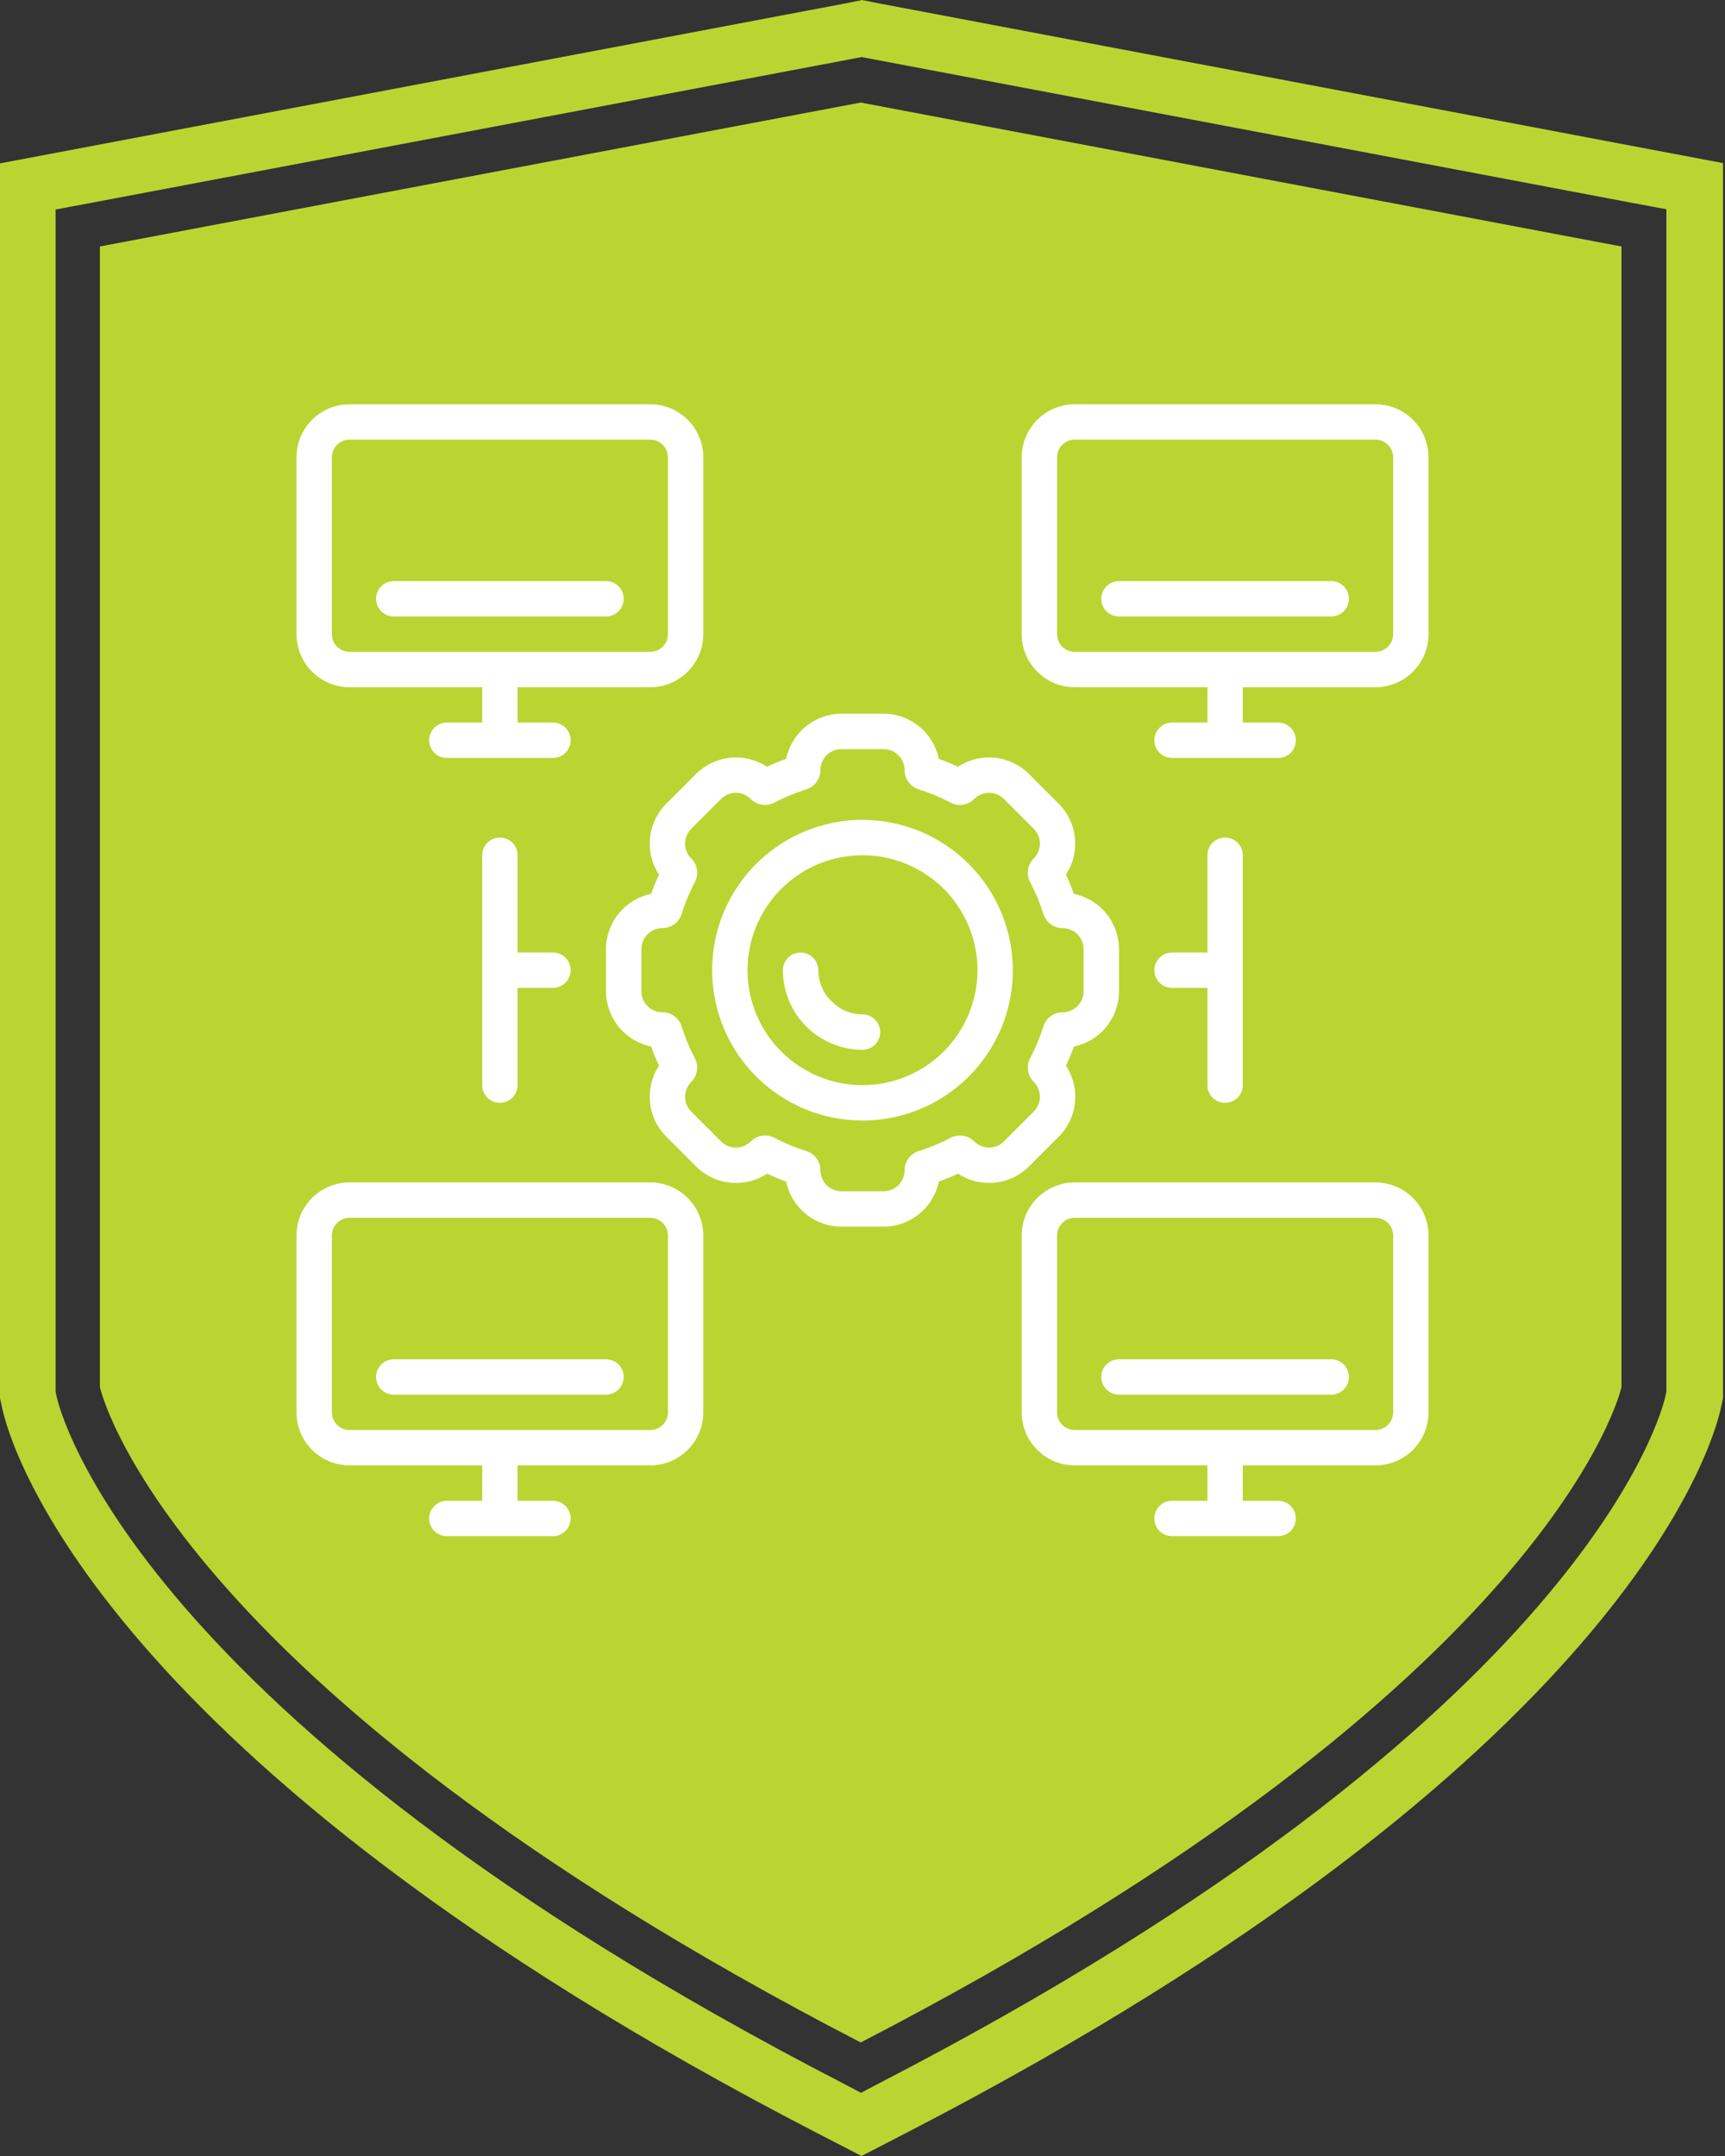
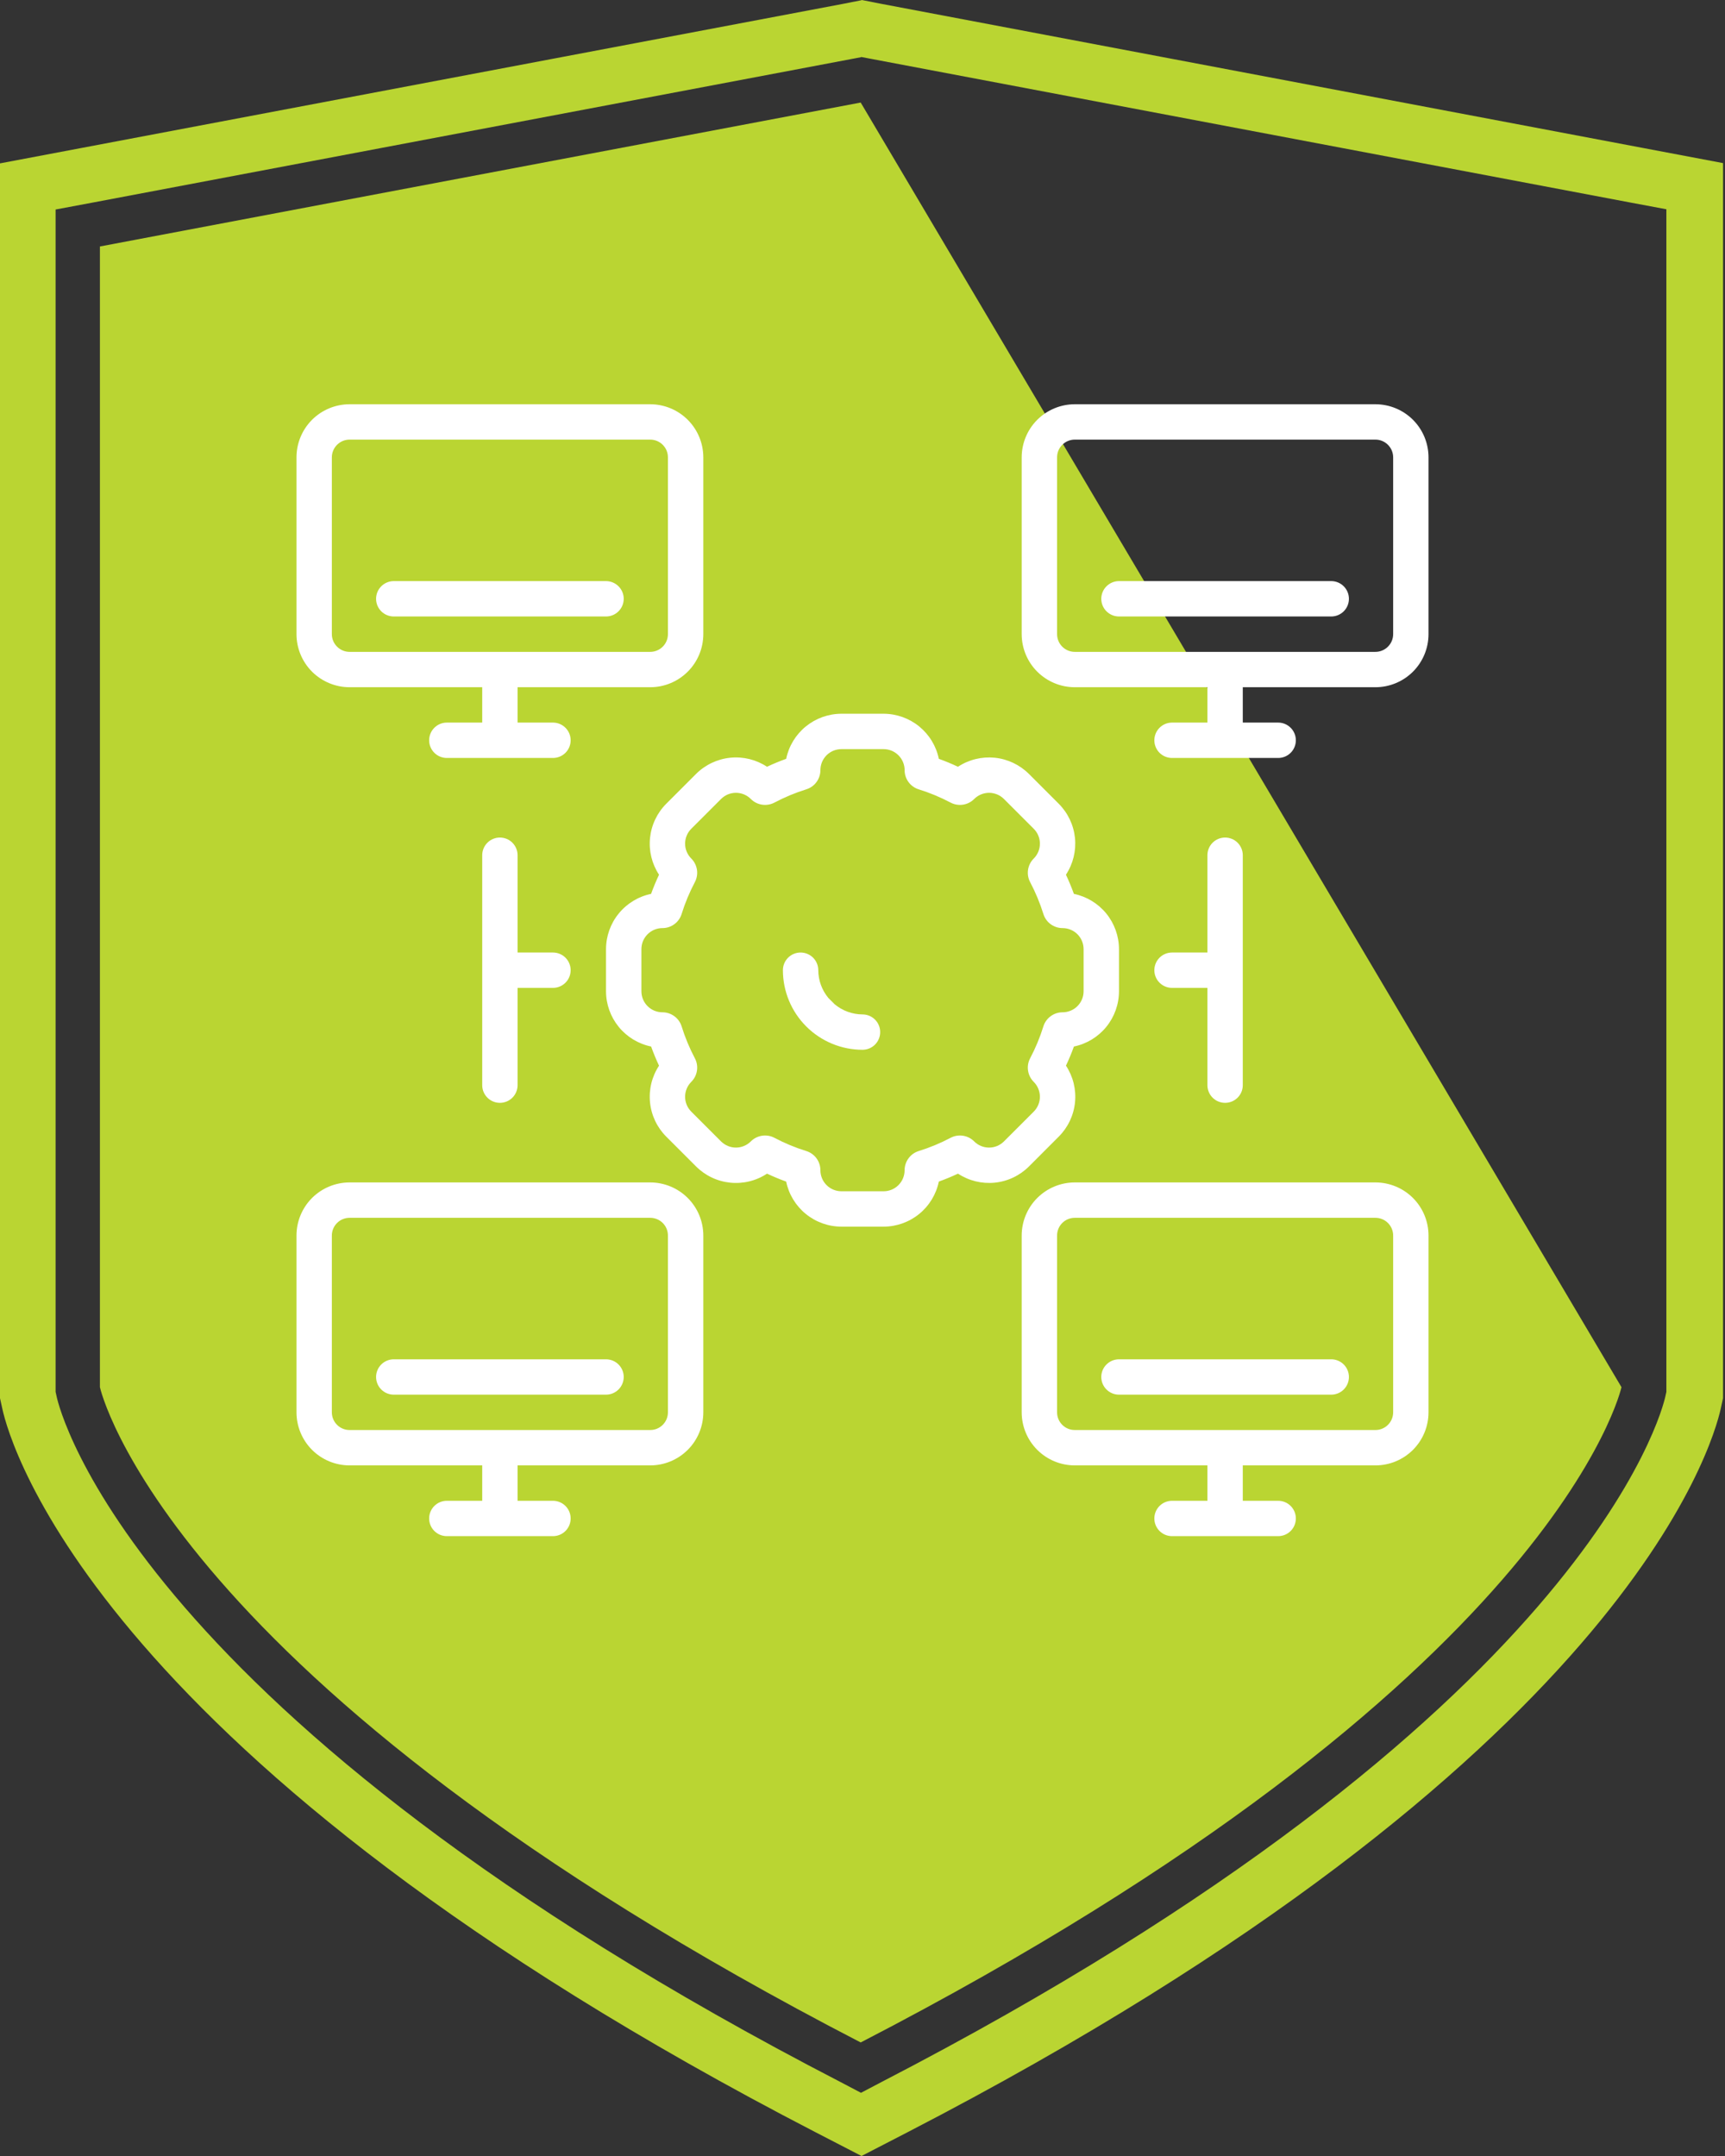
<svg xmlns="http://www.w3.org/2000/svg" width="64" height="80" viewBox="0 0 64 80" fill="none">
  <rect x="0" y="0" width="64" height="80" fill="#333333" stroke="none" />
  <path d="M31.934 2.111L32.246 2.17L60.472 7.512L61.825 7.765V51.647L61.786 51.822C61.679 52.299 58.924 63.693 32.703 77.256L31.944 77.655L31.185 77.256C4.964 63.702 2.2 52.299 2.102 51.822L2.063 51.647V7.774L3.416 7.521L31.642 2.18L31.954 2.121M31.954 0.01L31.263 0.146L3.037 5.488L0 6.062V51.88L0.088 52.279C0.37 53.573 3.63 65.347 30.251 79.115L31.964 80L33.677 79.115C60.297 65.347 63.548 53.583 63.84 52.279L63.927 51.88V6.052L60.891 5.478L32.664 0.136L31.973 0L31.954 0.01Z" fill="#BAD532" />
-   <path d="M31.933 3.805L3.707 9.146V51.472C3.707 51.472 6.101 62.428 31.933 75.787C57.765 62.428 60.159 51.472 60.159 51.472V9.146L31.933 3.805Z" fill="#BAD532" />
+   <path d="M31.933 3.805L3.707 9.146V51.472C3.707 51.472 6.101 62.428 31.933 75.787C57.765 62.428 60.159 51.472 60.159 51.472L31.933 3.805Z" fill="#BAD532" />
  <path d="M39.281 29.824L38.176 28.719C37.835 28.378 37.387 28.165 36.907 28.116C36.427 28.068 35.945 28.186 35.542 28.451C35.31 28.342 35.074 28.244 34.832 28.157C34.735 27.684 34.477 27.261 34.104 26.956C33.73 26.651 33.263 26.485 32.781 26.484H31.218C30.736 26.485 30.27 26.652 29.896 26.956C29.523 27.261 29.265 27.685 29.168 28.157C28.926 28.244 28.689 28.342 28.457 28.451C28.055 28.186 27.573 28.067 27.093 28.116C26.613 28.165 26.165 28.378 25.823 28.719L24.719 29.824C24.378 30.165 24.166 30.613 24.117 31.093C24.068 31.573 24.186 32.054 24.451 32.457C24.342 32.689 24.243 32.926 24.156 33.168C23.684 33.266 23.26 33.523 22.956 33.897C22.651 34.27 22.485 34.737 22.484 35.219V36.782C22.485 37.264 22.652 37.73 22.956 38.104C23.261 38.477 23.685 38.735 24.157 38.832C24.244 39.073 24.342 39.311 24.451 39.543C24.186 39.946 24.068 40.427 24.117 40.907C24.165 41.387 24.378 41.835 24.719 42.176L25.824 43.281C26.165 43.622 26.613 43.835 27.093 43.884C27.573 43.933 28.055 43.815 28.458 43.549C28.69 43.658 28.927 43.757 29.168 43.844C29.265 44.316 29.523 44.74 29.896 45.044C30.27 45.349 30.737 45.515 31.219 45.516H32.782C33.264 45.515 33.73 45.348 34.104 45.044C34.477 44.739 34.735 44.315 34.832 43.843C35.074 43.756 35.311 43.658 35.543 43.549C35.946 43.814 36.428 43.932 36.907 43.884C37.387 43.835 37.836 43.622 38.177 43.281L39.281 42.176C39.622 41.835 39.835 41.387 39.884 40.907C39.933 40.427 39.814 39.945 39.549 39.542C39.658 39.31 39.757 39.074 39.844 38.832C40.316 38.735 40.74 38.477 41.044 38.104C41.349 37.73 41.515 37.263 41.516 36.781V35.218C41.515 34.736 41.348 34.27 41.044 33.896C40.739 33.523 40.315 33.265 39.843 33.168C39.756 32.927 39.658 32.69 39.548 32.457C39.813 32.054 39.931 31.572 39.883 31.093C39.834 30.613 39.621 30.165 39.281 29.824ZM40.203 35.219V36.782C40.203 36.989 40.121 37.187 39.974 37.334C39.828 37.48 39.629 37.562 39.422 37.562C39.263 37.562 39.109 37.613 38.981 37.707C38.853 37.801 38.758 37.933 38.711 38.085C38.584 38.494 38.419 38.89 38.219 39.269C38.145 39.41 38.118 39.57 38.142 39.727C38.166 39.885 38.239 40.03 38.352 40.143L38.353 40.144C38.499 40.29 38.582 40.489 38.582 40.696C38.582 40.903 38.499 41.102 38.353 41.248L37.248 42.353C37.175 42.426 37.089 42.483 36.995 42.523C36.9 42.562 36.798 42.582 36.696 42.582C36.593 42.582 36.491 42.562 36.397 42.523C36.302 42.483 36.216 42.426 36.143 42.353L36.142 42.352C36.03 42.239 35.885 42.166 35.727 42.142C35.57 42.118 35.409 42.145 35.269 42.219C34.89 42.419 34.493 42.584 34.084 42.711C33.933 42.758 33.8 42.853 33.707 42.981C33.613 43.109 33.562 43.264 33.562 43.422C33.562 43.525 33.542 43.626 33.503 43.721C33.464 43.816 33.406 43.902 33.334 43.974C33.261 44.047 33.175 44.105 33.08 44.144C32.985 44.183 32.884 44.203 32.781 44.203H31.219C31.012 44.203 30.813 44.121 30.666 43.974C30.52 43.828 30.438 43.629 30.438 43.422C30.438 43.263 30.387 43.108 30.294 42.981C30.2 42.853 30.067 42.758 29.916 42.711C29.507 42.584 29.11 42.419 28.732 42.219C28.591 42.145 28.43 42.118 28.273 42.142C28.116 42.166 27.97 42.239 27.858 42.352L27.857 42.353C27.784 42.425 27.698 42.483 27.603 42.522C27.509 42.562 27.407 42.582 27.304 42.582C27.202 42.582 27.1 42.562 27.005 42.522C26.911 42.483 26.825 42.425 26.752 42.353L25.647 41.248C25.501 41.102 25.418 40.903 25.418 40.696C25.418 40.488 25.501 40.29 25.647 40.143L25.648 40.142C25.761 40.03 25.834 39.885 25.858 39.727C25.882 39.57 25.855 39.409 25.781 39.269C25.581 38.89 25.416 38.493 25.289 38.084C25.242 37.933 25.147 37.8 25.019 37.707C24.891 37.613 24.737 37.562 24.578 37.562C24.476 37.562 24.374 37.542 24.279 37.503C24.184 37.464 24.098 37.406 24.026 37.334C23.953 37.261 23.895 37.175 23.856 37.08C23.817 36.985 23.797 36.884 23.797 36.781V35.218C23.797 35.116 23.817 35.014 23.856 34.919C23.896 34.825 23.953 34.739 24.026 34.666C24.098 34.594 24.184 34.536 24.279 34.497C24.374 34.458 24.476 34.437 24.578 34.438C24.737 34.438 24.892 34.387 25.019 34.293C25.147 34.199 25.242 34.067 25.289 33.915C25.416 33.506 25.581 33.11 25.781 32.731C25.855 32.59 25.882 32.43 25.858 32.273C25.834 32.115 25.761 31.97 25.648 31.857L25.647 31.856C25.501 31.71 25.418 31.511 25.418 31.304C25.418 31.097 25.501 30.898 25.647 30.752L26.752 29.647C26.825 29.574 26.911 29.517 27.005 29.477C27.1 29.438 27.202 29.418 27.304 29.418C27.407 29.418 27.509 29.438 27.603 29.477C27.698 29.517 27.784 29.574 27.857 29.647L27.858 29.648C27.97 29.761 28.116 29.834 28.273 29.858C28.43 29.882 28.591 29.855 28.732 29.781C29.11 29.581 29.507 29.416 29.916 29.288C30.067 29.241 30.199 29.147 30.293 29.019C30.387 28.891 30.438 28.736 30.438 28.578C30.438 28.475 30.458 28.374 30.497 28.279C30.536 28.184 30.594 28.098 30.666 28.025C30.739 27.953 30.825 27.895 30.92 27.856C31.015 27.817 31.116 27.797 31.219 27.797H32.782C32.884 27.797 32.986 27.817 33.081 27.856C33.175 27.895 33.261 27.953 33.334 28.026C33.407 28.098 33.464 28.184 33.503 28.279C33.543 28.374 33.563 28.475 33.563 28.578C33.562 28.736 33.613 28.891 33.707 29.019C33.801 29.147 33.933 29.242 34.085 29.289C34.494 29.416 34.89 29.581 35.269 29.781C35.41 29.855 35.57 29.882 35.728 29.858C35.885 29.834 36.03 29.761 36.143 29.648L36.144 29.647C36.216 29.575 36.302 29.517 36.397 29.478C36.492 29.439 36.593 29.418 36.696 29.418C36.799 29.418 36.9 29.439 36.995 29.478C37.09 29.517 37.176 29.575 37.248 29.647L38.353 30.752C38.5 30.898 38.582 31.097 38.582 31.304C38.582 31.512 38.5 31.71 38.353 31.857L38.352 31.858C38.239 31.97 38.166 32.115 38.142 32.273C38.118 32.43 38.145 32.591 38.219 32.731C38.419 33.11 38.584 33.507 38.712 33.916C38.759 34.067 38.853 34.199 38.981 34.293C39.109 34.387 39.264 34.438 39.422 34.438C39.525 34.438 39.626 34.458 39.721 34.497C39.816 34.536 39.902 34.594 39.975 34.666C40.047 34.739 40.105 34.825 40.144 34.92C40.183 35.015 40.203 35.117 40.203 35.219Z" fill="white" />
-   <path d="M32 30.422C30.897 30.422 29.818 30.749 28.901 31.362C27.984 31.975 27.269 32.846 26.846 33.865C26.424 34.885 26.314 36.006 26.529 37.088C26.744 38.17 27.276 39.164 28.056 39.944C28.836 40.724 29.83 41.256 30.912 41.471C31.994 41.686 33.115 41.576 34.135 41.154C35.154 40.731 36.025 40.016 36.638 39.099C37.251 38.182 37.578 37.103 37.578 36C37.576 34.521 36.988 33.103 35.942 32.058C34.897 31.012 33.479 30.424 32 30.422ZM32 40.266C31.156 40.266 30.332 40.016 29.63 39.547C28.929 39.078 28.382 38.412 28.059 37.632C27.736 36.853 27.652 35.995 27.816 35.168C27.981 34.34 28.387 33.58 28.984 32.984C29.58 32.387 30.34 31.981 31.168 31.816C31.995 31.652 32.853 31.736 33.632 32.059C34.412 32.382 35.078 32.929 35.547 33.63C36.016 34.332 36.266 35.156 36.266 36C36.266 37.131 35.816 38.216 35.016 39.016C34.216 39.816 33.131 40.266 32 40.266Z" fill="white" />
  <path d="M32 37.641C31.623 37.639 31.258 37.506 30.968 37.265L30.735 37.032C30.494 36.742 30.361 36.377 30.359 36C30.359 35.826 30.29 35.659 30.167 35.536C30.044 35.413 29.877 35.344 29.703 35.344C29.529 35.344 29.362 35.413 29.239 35.536C29.116 35.659 29.047 35.826 29.047 36C29.048 36.783 29.359 37.534 29.913 38.087C30.466 38.641 31.217 38.952 32 38.953C32.174 38.953 32.341 38.884 32.464 38.761C32.587 38.638 32.656 38.471 32.656 38.297C32.656 38.123 32.587 37.956 32.464 37.833C32.341 37.71 32.174 37.641 32 37.641ZM51.031 15H39.875C39.353 15.001 38.853 15.208 38.484 15.577C38.114 15.946 37.907 16.447 37.906 16.969V23.531C37.907 24.053 38.114 24.554 38.484 24.923C38.853 25.292 39.353 25.499 39.875 25.5H44.797V26.812H43.484C43.31 26.812 43.143 26.882 43.02 27.005C42.897 27.128 42.828 27.295 42.828 27.469C42.828 27.643 42.897 27.81 43.02 27.933C43.143 28.056 43.31 28.125 43.484 28.125H47.422C47.596 28.125 47.763 28.056 47.886 27.933C48.009 27.81 48.078 27.643 48.078 27.469C48.078 27.295 48.009 27.128 47.886 27.005C47.763 26.882 47.596 26.812 47.422 26.812H46.109V25.5H51.031C51.553 25.499 52.054 25.292 52.423 24.923C52.792 24.554 52.999 24.053 53 23.531V16.969C52.999 16.447 52.792 15.946 52.423 15.577C52.054 15.208 51.553 15.001 51.031 15ZM51.688 23.531C51.688 23.705 51.618 23.872 51.495 23.995C51.372 24.118 51.205 24.188 51.031 24.188H39.875C39.701 24.188 39.534 24.118 39.411 23.995C39.288 23.872 39.219 23.705 39.219 23.531V16.969C39.219 16.795 39.288 16.628 39.411 16.505C39.534 16.382 39.701 16.312 39.875 16.312H51.031C51.205 16.312 51.372 16.382 51.495 16.505C51.618 16.628 51.688 16.795 51.688 16.969V23.531Z" fill="white" />
  <path d="M49.391 21.562H41.516C41.342 21.562 41.175 21.632 41.052 21.755C40.928 21.878 40.859 22.045 40.859 22.219C40.859 22.393 40.928 22.56 41.052 22.683C41.175 22.806 41.342 22.875 41.516 22.875H49.391C49.565 22.875 49.732 22.806 49.855 22.683C49.978 22.56 50.047 22.393 50.047 22.219C50.047 22.045 49.978 21.878 49.855 21.755C49.732 21.632 49.565 21.562 49.391 21.562ZM12.969 25.5H17.891V26.812H16.578C16.404 26.812 16.237 26.882 16.114 27.005C15.991 27.128 15.922 27.295 15.922 27.469C15.922 27.643 15.991 27.81 16.114 27.933C16.237 28.056 16.404 28.125 16.578 28.125H20.516C20.69 28.125 20.857 28.056 20.98 27.933C21.103 27.81 21.172 27.643 21.172 27.469C21.172 27.295 21.103 27.128 20.98 27.005C20.857 26.882 20.69 26.812 20.516 26.812H19.203V25.5H24.125C24.647 25.499 25.147 25.292 25.516 24.923C25.886 24.554 26.093 24.053 26.094 23.531V16.969C26.093 16.447 25.886 15.946 25.516 15.577C25.147 15.208 24.647 15.001 24.125 15H12.969C12.447 15.001 11.946 15.208 11.577 15.577C11.208 15.946 11.001 16.447 11 16.969V23.531C11.001 24.053 11.208 24.554 11.577 24.923C11.946 25.292 12.447 25.499 12.969 25.5ZM12.312 16.969C12.312 16.795 12.382 16.628 12.505 16.505C12.628 16.382 12.795 16.312 12.969 16.312H24.125C24.299 16.312 24.466 16.382 24.589 16.505C24.712 16.628 24.781 16.795 24.781 16.969V23.531C24.781 23.705 24.712 23.872 24.589 23.995C24.466 24.118 24.299 24.188 24.125 24.188H12.969C12.795 24.188 12.628 24.118 12.505 23.995C12.382 23.872 12.312 23.705 12.312 23.531V16.969Z" fill="white" />
  <path d="M14.609 22.875H22.484C22.658 22.875 22.825 22.806 22.948 22.683C23.072 22.56 23.141 22.393 23.141 22.219C23.141 22.045 23.072 21.878 22.948 21.755C22.825 21.632 22.658 21.562 22.484 21.562H14.609C14.435 21.562 14.268 21.632 14.145 21.755C14.022 21.878 13.953 22.045 13.953 22.219C13.953 22.393 14.022 22.56 14.145 22.683C14.268 22.806 14.435 22.875 14.609 22.875ZM51.031 43.875H39.875C39.353 43.876 38.853 44.083 38.484 44.452C38.114 44.821 37.907 45.322 37.906 45.844V52.406C37.907 52.928 38.114 53.429 38.484 53.798C38.853 54.167 39.353 54.374 39.875 54.375H44.797V55.688H43.484C43.31 55.688 43.143 55.757 43.02 55.88C42.897 56.003 42.828 56.17 42.828 56.344C42.828 56.518 42.897 56.685 43.02 56.808C43.143 56.931 43.31 57 43.484 57H47.422C47.596 57 47.763 56.931 47.886 56.808C48.009 56.685 48.078 56.518 48.078 56.344C48.078 56.17 48.009 56.003 47.886 55.88C47.763 55.757 47.596 55.688 47.422 55.688H46.109V54.375H51.031C51.553 54.374 52.054 54.167 52.423 53.798C52.792 53.429 52.999 52.928 53 52.406V45.844C52.999 45.322 52.792 44.821 52.423 44.452C52.054 44.083 51.553 43.876 51.031 43.875ZM51.688 52.406C51.688 52.58 51.618 52.747 51.495 52.87C51.372 52.993 51.205 53.062 51.031 53.062H39.875C39.701 53.062 39.534 52.993 39.411 52.87C39.288 52.747 39.219 52.58 39.219 52.406V45.844C39.219 45.67 39.288 45.503 39.411 45.38C39.534 45.257 39.701 45.188 39.875 45.188H51.031C51.205 45.188 51.372 45.257 51.495 45.38C51.618 45.503 51.688 45.67 51.688 45.844V52.406Z" fill="white" />
  <path d="M49.391 50.438H41.516C41.342 50.438 41.175 50.507 41.052 50.63C40.928 50.753 40.859 50.92 40.859 51.094C40.859 51.268 40.928 51.435 41.052 51.558C41.175 51.681 41.342 51.75 41.516 51.75H49.391C49.565 51.75 49.732 51.681 49.855 51.558C49.978 51.435 50.047 51.268 50.047 51.094C50.047 50.92 49.978 50.753 49.855 50.63C49.732 50.507 49.565 50.438 49.391 50.438ZM12.969 54.375H17.891V55.688H16.578C16.404 55.688 16.237 55.757 16.114 55.88C15.991 56.003 15.922 56.17 15.922 56.344C15.922 56.518 15.991 56.685 16.114 56.808C16.237 56.931 16.404 57 16.578 57H20.516C20.69 57 20.857 56.931 20.98 56.808C21.103 56.685 21.172 56.518 21.172 56.344C21.172 56.17 21.103 56.003 20.98 55.88C20.857 55.757 20.69 55.688 20.516 55.688H19.203V54.375H24.125C24.647 54.374 25.147 54.167 25.516 53.798C25.886 53.429 26.093 52.928 26.094 52.406V45.844C26.093 45.322 25.886 44.821 25.516 44.452C25.147 44.083 24.647 43.876 24.125 43.875H12.969C12.447 43.876 11.946 44.083 11.577 44.452C11.208 44.821 11.001 45.322 11 45.844V52.406C11.001 52.928 11.208 53.429 11.577 53.798C11.946 54.167 12.447 54.374 12.969 54.375ZM12.312 45.844C12.312 45.67 12.382 45.503 12.505 45.38C12.628 45.257 12.795 45.188 12.969 45.188H24.125C24.299 45.188 24.466 45.257 24.589 45.38C24.712 45.503 24.781 45.67 24.781 45.844V52.406C24.781 52.58 24.712 52.747 24.589 52.87C24.466 52.993 24.299 53.062 24.125 53.062H12.969C12.795 53.062 12.628 52.993 12.505 52.87C12.382 52.747 12.312 52.58 12.312 52.406V45.844Z" fill="white" />
  <path d="M14.609 51.75H22.484C22.658 51.75 22.825 51.681 22.948 51.558C23.072 51.435 23.141 51.268 23.141 51.094C23.141 50.92 23.072 50.753 22.948 50.63C22.825 50.507 22.658 50.438 22.484 50.438H14.609C14.435 50.438 14.268 50.507 14.145 50.63C14.022 50.753 13.953 50.92 13.953 51.094C13.953 51.268 14.022 51.435 14.145 51.558C14.268 51.681 14.435 51.75 14.609 51.75ZM45.453 40.922C45.627 40.922 45.794 40.853 45.917 40.73C46.04 40.607 46.109 40.44 46.109 40.266V31.734C46.109 31.56 46.04 31.393 45.917 31.27C45.794 31.147 45.627 31.078 45.453 31.078C45.279 31.078 45.112 31.147 44.989 31.27C44.866 31.393 44.797 31.56 44.797 31.734V35.344H43.484C43.31 35.344 43.143 35.413 43.02 35.536C42.897 35.659 42.828 35.826 42.828 36C42.828 36.174 42.897 36.341 43.02 36.464C43.143 36.587 43.31 36.656 43.484 36.656H44.797V40.266C44.797 40.44 44.866 40.607 44.989 40.73C45.112 40.853 45.279 40.922 45.453 40.922ZM18.547 31.078C18.373 31.078 18.206 31.147 18.083 31.27C17.96 31.393 17.891 31.56 17.891 31.734V40.266C17.891 40.44 17.96 40.607 18.083 40.73C18.206 40.853 18.373 40.922 18.547 40.922C18.721 40.922 18.888 40.853 19.011 40.73C19.134 40.607 19.203 40.44 19.203 40.266V36.656H20.516C20.69 36.656 20.857 36.587 20.98 36.464C21.103 36.341 21.172 36.174 21.172 36C21.172 35.826 21.103 35.659 20.98 35.536C20.857 35.413 20.69 35.344 20.516 35.344H19.203V31.734C19.203 31.56 19.134 31.393 19.011 31.27C18.888 31.147 18.721 31.078 18.547 31.078Z" fill="white" />
</svg>